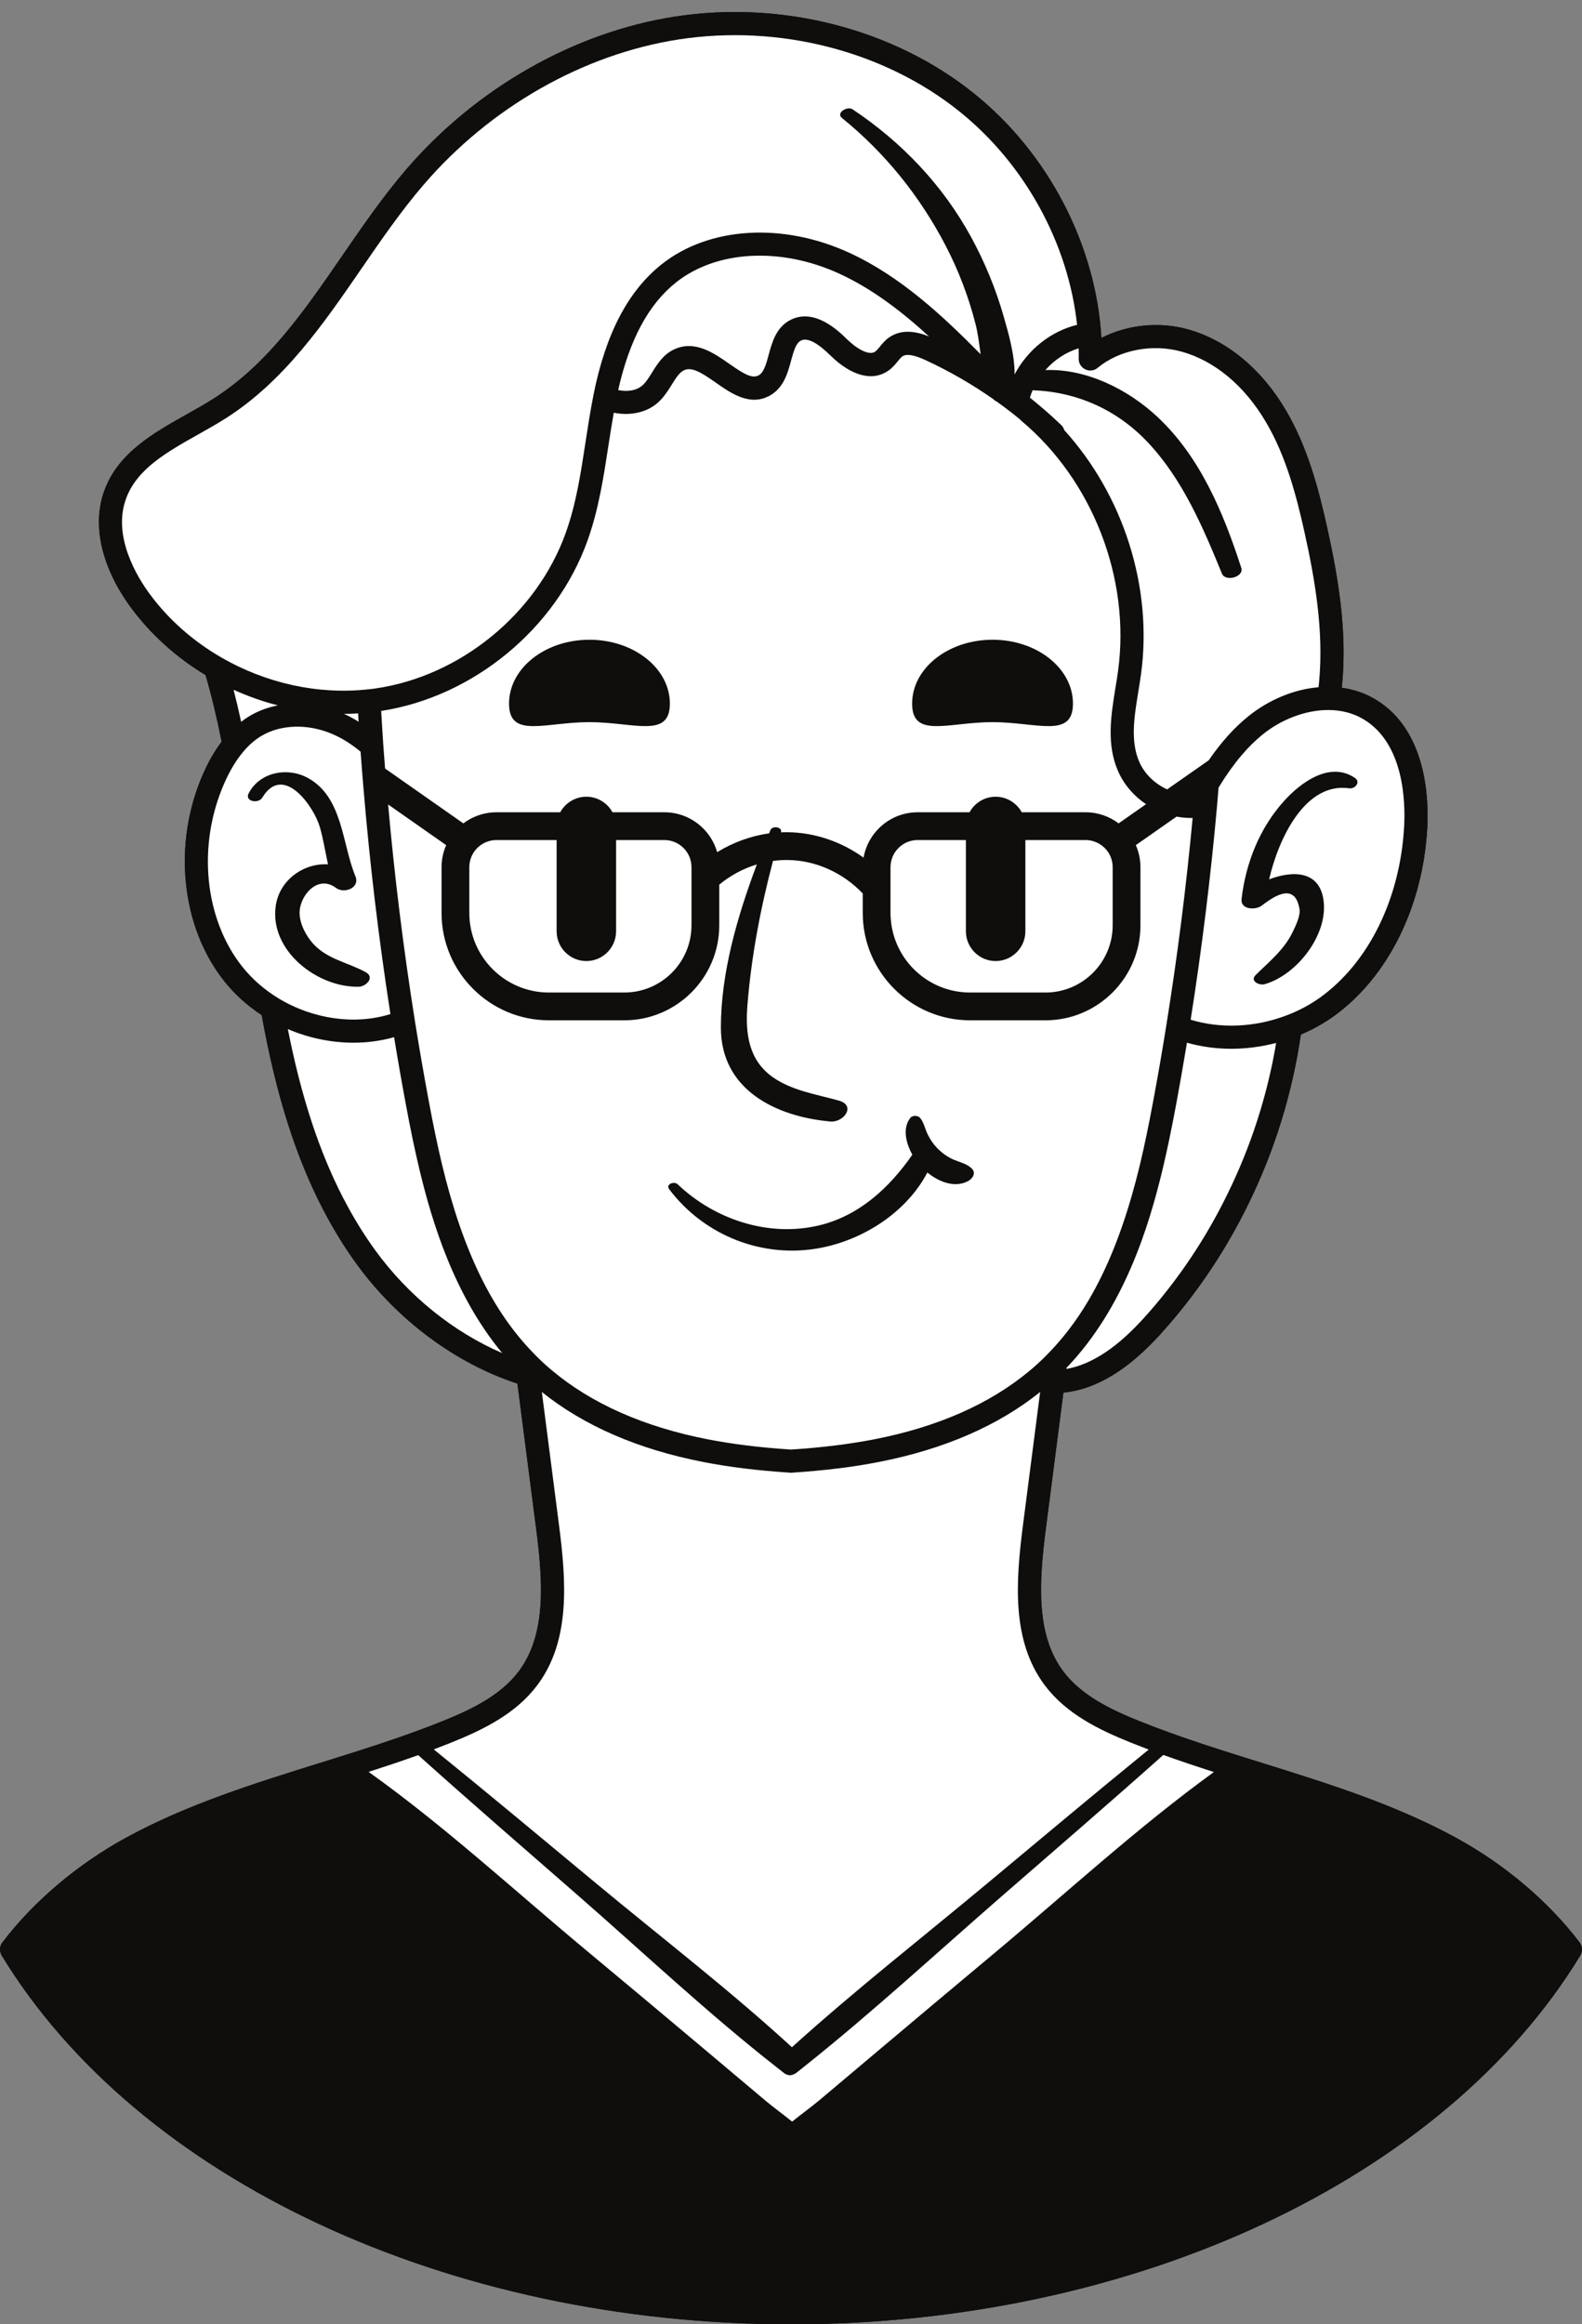
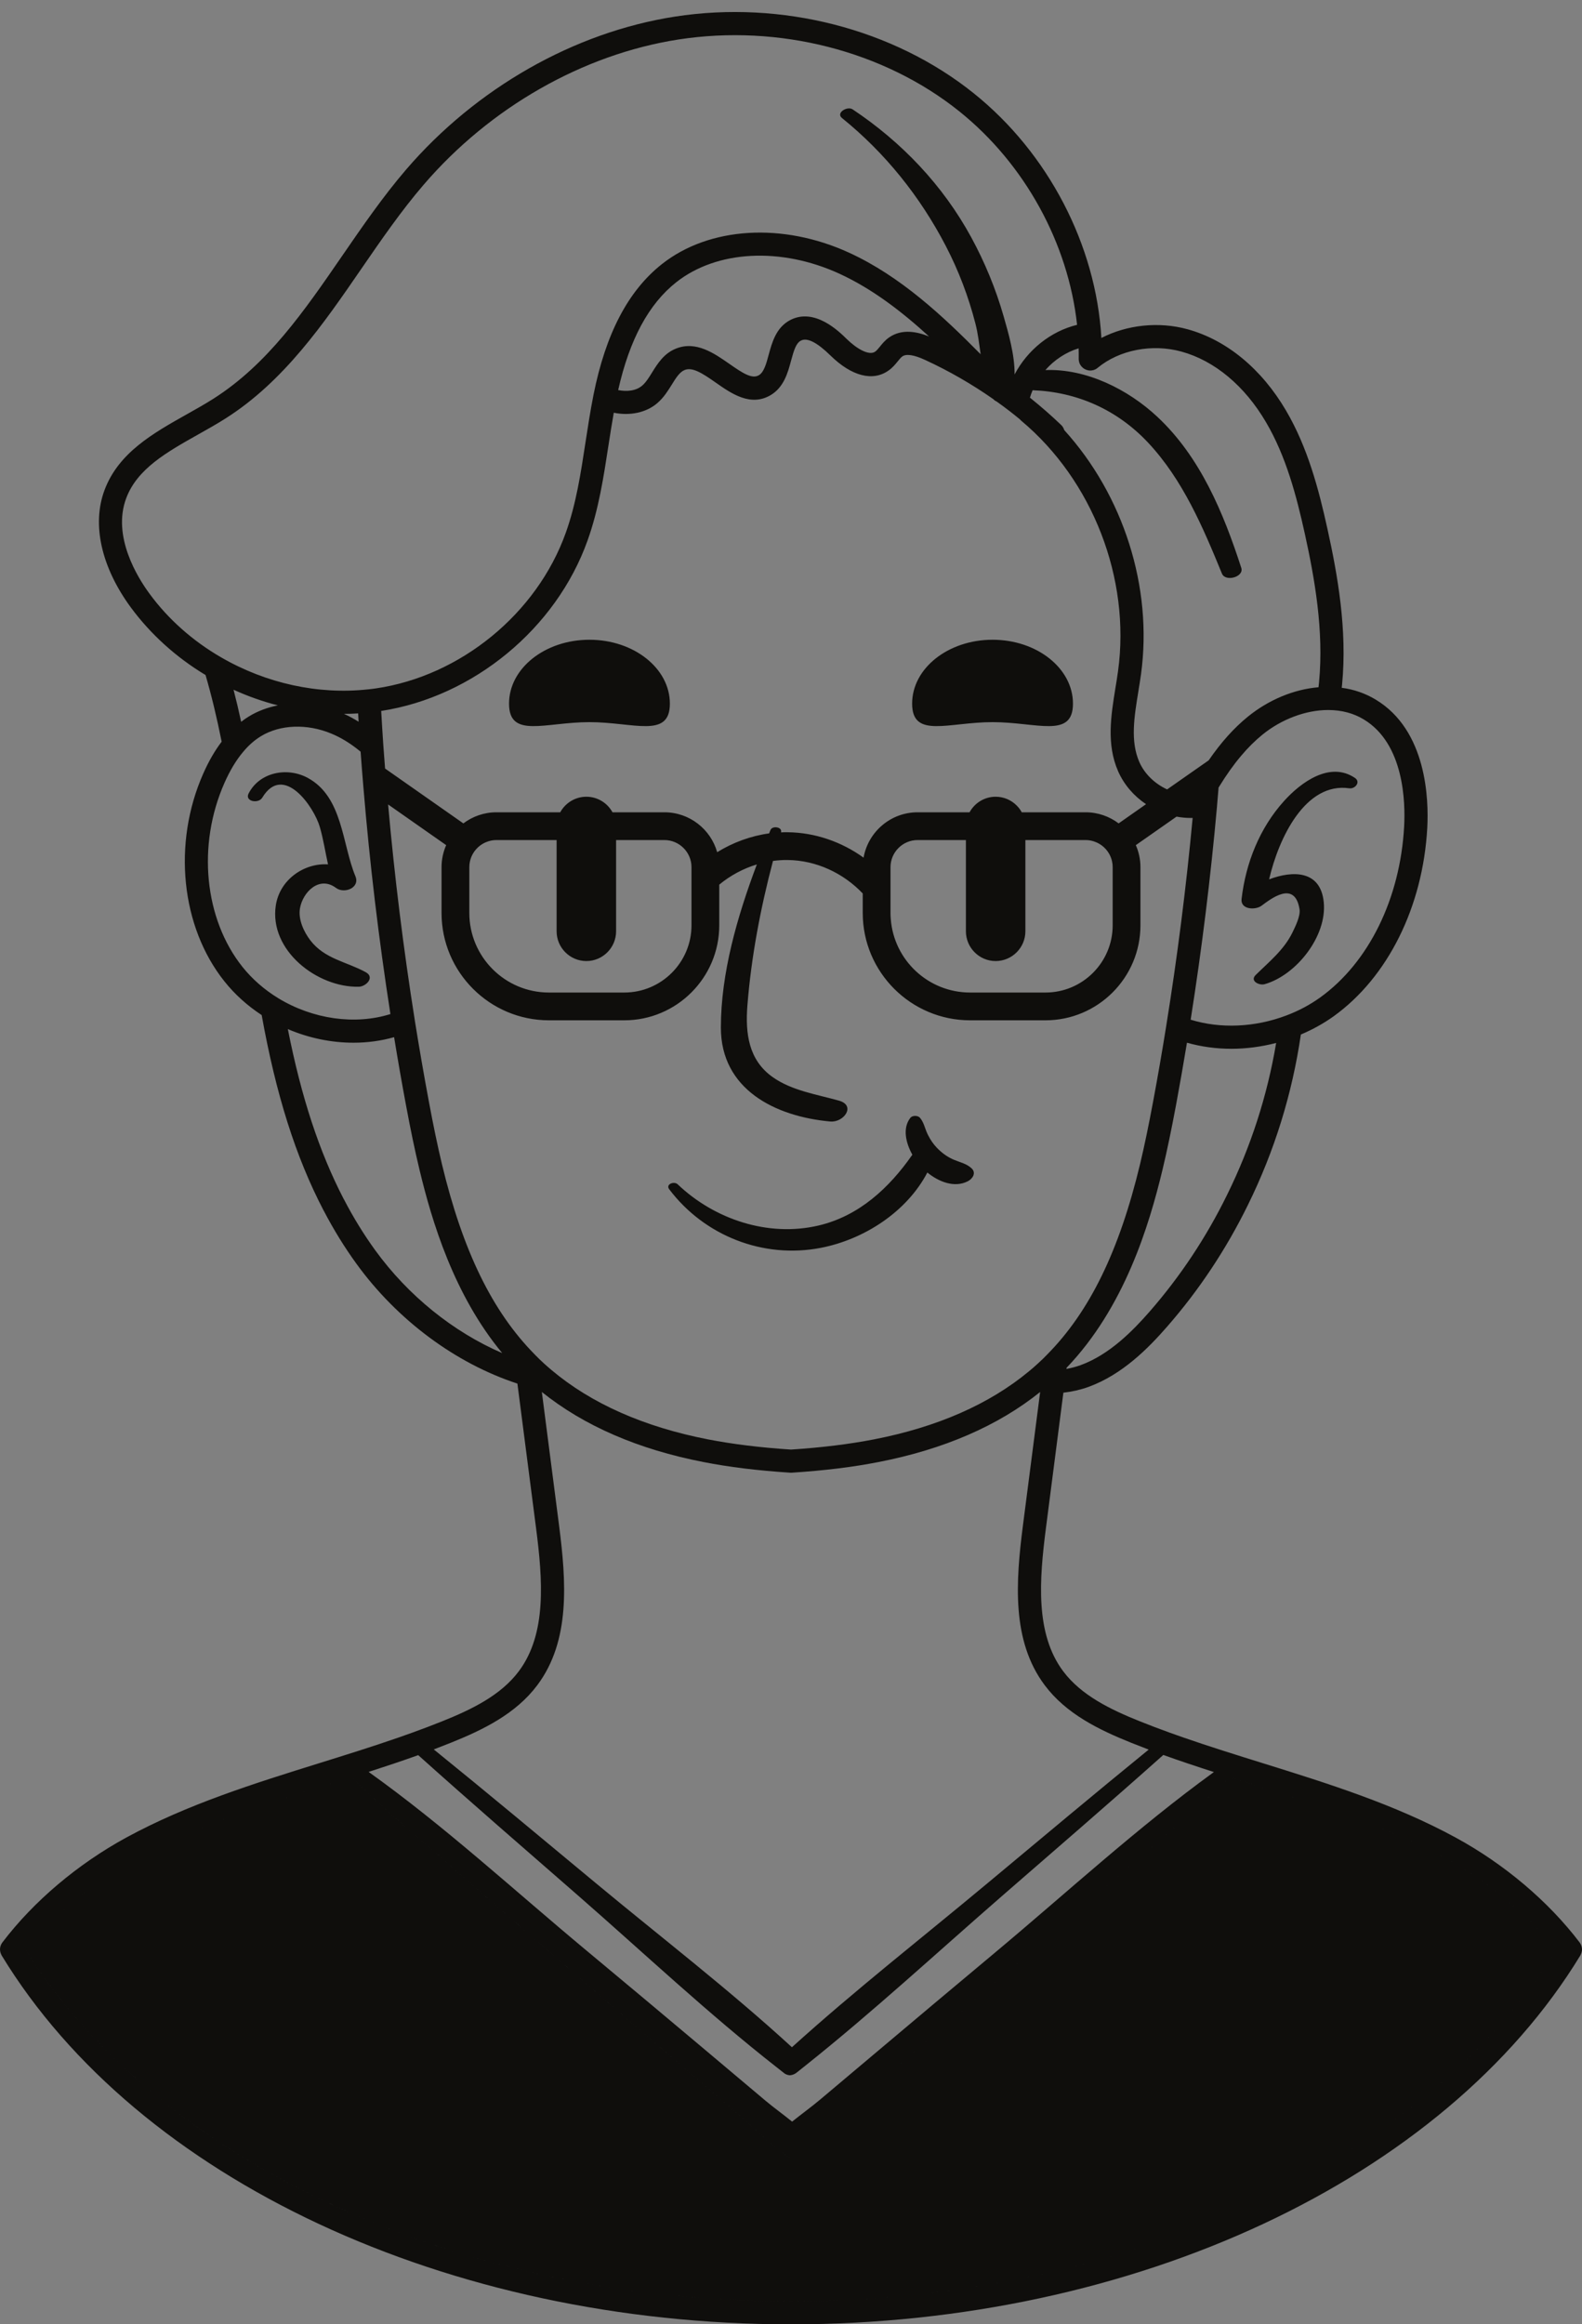
<svg xmlns="http://www.w3.org/2000/svg" height="502.1" preserveAspectRatio="xMidYMid meet" version="1.1" viewBox="-0.0 -2.6 341.8 502.1" width="341.8" zoomAndPan="magnify">
  <rect x="-0.0" y="-2.6" width="341.8" height="502.1" fill="#808080" stroke="none" />
  <g id="surface1">
    <g id="change1_1">
-       <path d="m341.74 418.03c0-0.03 0-0.07-0.01-0.11-0.03-0.09-0.06-0.18-0.1-0.27-0.02-0.07-0.04-0.13-0.07-0.19-0.02-0.05-0.05-0.09-0.08-0.14-0.06-0.1-0.11-0.21-0.18-0.3-0.01 0-0.01-0.01-0.01-0.01-6.75-8.88-16.26-16.92-26.76-22.64-13.2-7.2-27.7-11.72-41.72-16.09-5.68-1.77-11.49-3.58-17.22-5.57-0.97-0.34-1.94-0.68-2.9-1.03-2.16-0.78-4.31-1.59-6.42-2.44-6.29-2.52-12.65-5.58-16.57-10.82-6.06-8.1-5.16-19.72-3.72-30.92 1.26-9.75 2.51-19.49 3.77-29.25 1.84-0.2 3.69-0.62 5.44-1.25 7.31-2.67 12.92-8.36 16.99-13.03 6.9-7.9 12.76-16.73 17.43-26.25 5.75-11.66 9.58-24.05 11.45-36.84 2.53-1.07 4.92-2.39 7.1-3.95 11.7-8.43 19.26-23.63 20.21-40.68 0.33-6.12-0.07-21.08-11.16-27.73-2.21-1.33-4.67-2.19-7.32-2.54 0.03-0.24 0.05-0.49 0.08-0.75 1.13-11.84-0.97-23.64-3.18-33.63-1.88-8.55-4.27-17.561-8.93-25.498-5.27-9-12.82-15.243-21.27-17.571-6.24-1.722-13.12-0.961-18.63 1.879-1.15-20.012-11.44-39.922-27.58-52.859-17.38-13.942-41.51-20.129-64.55-16.563-21.79 3.383-42.97 15.442-58.119 33.082-4.981 5.809-9.41 12.25-13.699 18.481-8.321 12.109-16.192 23.539-27.91 30.988-1.821 1.16-3.731 2.231-5.762 3.371-7.238 4.07-14.731 8.281-17.75 16.35-2.781 7.4-0.719 16.63 5.648 25.32 4.242 5.77 9.801 10.82 16.172 14.64 1.289 4.42 2.43 9.16 3.481 14.4-1.481 1.94-2.789 4.21-3.981 6.9-6.672 15.07-4.82 33.11 4.59 44.89 2.23 2.8 4.941 5.24 8.039 7.27 3.102 17.24 7.352 30.64 13.332 42.13 0.039 0.07 0.07 0.13 0.109 0.19 2.102 4.03 4.469 7.87 7.04 11.41 8.812 12.15 21.398 21.5 34.77 25.88l4.03 31.21c1.44 11.2 2.34 22.82-3.72 30.92-3.92 5.24-10.28 8.3-16.569 10.82-2.09 0.84-4.211 1.64-6.34 2.41-1.023 0.37-2.043 0.73-3.07 1.09-5.703 1.98-11.48 3.78-17.133 5.54-14.019 4.37-28.519 8.89-41.718 16.08-10.5 5.73-20.008 13.77-26.758 22.65-0 0-0 0.01-0.012 0.01-0.059 0.09-0.121 0.19-0.172 0.28-0.027 0.06-0.066 0.11-0.09 0.16-0.027 0.05-0.039 0.11-0.059 0.16-0.039 0.1-0.078 0.2-0.109 0.31 0 0.01 0 0.03-0.012 0.05-0.027 0.13-0.047 0.27-0.059 0.42 0 0.06 0.012 0.12 0.012 0.19 0 0.09 0 0.18 0.02 0.28 0.008 0.1 0.039 0.2 0.07 0.3 0.008 0.05 0.02 0.11 0.039 0.16 0.031 0.1 0.078 0.19 0.121 0.28 0.027 0.06 0.047 0.11 0.078 0.17 0.012 0.01 0.02 0.03 0.02 0.04 29.473 48.41 96.411 79.69 170.54 79.69 74.13 0 141.07-31.28 170.54-79.69 0-0.01 0.01-0.03 0.02-0.04 0.03-0.05 0.04-0.1 0.07-0.16 0.05-0.09 0.1-0.19 0.13-0.29 0.02-0.04 0.02-0.08 0.03-0.13 0.04-0.11 0.07-0.22 0.09-0.34 0.01-0.07 0-0.14 0.01-0.22 0-0.08 0.01-0.16 0.01-0.25-0.01-0.12-0.03-0.24-0.06-0.36" fill="#0f0e0c" />
-     </g>
+       </g>
    <g id="change1_2">
      <path d="m67.039 200.52c-1.41-1.84-2.641-4.52-2.23-6.9 0.609-3.52 4.179-7.1 7.773-4.42 1.789 1.35 5.25 0 4.207-2.51-2.91-7.01-2.707-17.16-10.32-21.26-4.418-2.38-10.379-1.24-12.75 3.37-0.899 1.74 2.121 2.29 2.949 0.91 4.543-7.53 11.172 1.93 12.441 6.37 0.762 2.65 1.172 5.37 1.762 8.04-5.152-0.32-10.422 3.27-11.281 8.87-1.469 9.72 8.941 17.76 17.922 17.57 1.558-0.03 3.547-2.02 1.519-3.14-4.199-2.3-8.883-2.84-11.992-6.9zm42.941-51.12c0 7.62 7.77 4 17.37 4s17.38 3.62 17.38-4-7.78-13.8-17.38-13.8-17.37 6.18-17.37 13.8zm96.18 98.56c-1.3-0.54-2.38-1.29-3.39-2.26-0.12-0.11-0.24-0.23-0.35-0.35-0.77-0.81-1.39-1.71-1.89-2.71l-0.15-0.3c-0.55-1.16-0.77-2.48-1.61-3.47-0.46-0.54-1.64-0.56-2.09 0.02-1.73 2.22-0.97 5.44 0.44 7.95-4.98 7.16-11.52 13.25-20.27 15.3-10.86 2.55-22.47-1.31-30.43-8.9-0.78-0.74-2.66-0.02-1.83 1.07 7.61 10.06 20.31 15.07 32.77 12.65 9.32-1.81 18.55-7.76 23-16.27 2.46 2.01 5.85 3.37 8.74 1.89 1.02-0.52 1.88-1.79 0.82-2.79-1.07-1.01-2.44-1.28-3.76-1.83zm-9.09-98.56c0 7.62 7.78 4 17.38 4s17.37 3.62 17.37-4-7.77-13.8-17.37-13.8-17.38 6.18-17.38 13.8zm80.36 21.03c-5.29 5.86-8.27 13.38-9.18 21.15-0.28 2.33 2.97 2.47 4.31 1.48 1.86-1.36 7.17-5.66 8.21 0.74 0.24 1.46-0.91 3.76-1.52 5.02-1.83 3.77-5.03 6.32-7.95 9.2-1.34 1.32 0.8 2.31 1.93 1.99 6.84-1.95 13.48-10.35 12.78-17.66-0.66-6.99-6.7-6.93-11.81-4.99 2.05-8.89 7.81-21.04 17.32-19.67 1.27 0.18 2.52-1.37 1.22-2.24-5.4-3.65-11.65 0.92-15.31 4.98zm-6.1 212.63c-1.86-0.58-3.74-1.17-5.62-1.77-7.08 6.97-14.87 13.3-22.33 19.84-8.23 7.2-16.53 14.31-24.8 21.45-8.54 7.37-17.1 14.71-25.68 22.04-4.03 3.45-8.07 6.9-12.11 10.35-1.78 1.52-3.54 3.21-5.38 4.82-1.53 1.35-3.12 2.63-4.81 3.69-1.48-0.9-2.89-2.01-4.26-3.19-2.18-1.88-4.24-3.95-6.27-5.69-4.04-3.46-8.08-6.92-12.13-10.38-8.34-7.14-16.66-14.3-24.96-21.49-8.55-7.4-17.12-14.77-25.609-22.25-7.152-6.29-14.633-12.4-21.371-19.16-1.852 0.59-3.699 1.17-5.531 1.74-13.778 4.29-28.039 8.73-40.801 15.69-9.367 5.1-17.859 12.14-24.109 19.92 29.031 46.12 93.671 75.84 165.34 75.84 71.67 0 136.31-29.72 165.34-75.84-6.25-7.78-14.74-14.82-24.11-19.91-12.76-6.97-27.02-11.41-40.8-15.7zm-217.56-230.89c1.878-1.15 4.011-1.95 6.261-2.39-3.261-0.84-6.472-1.97-9.57-3.38 0.578 2.22 1.121 4.52 1.641 6.93 0.539-0.43 1.097-0.81 1.668-1.16zm23.71 1.14c-0.031-0.59-0.07-1.2-0.101-1.8-1.02 0.07-2.039 0.1-3.07 0.1 1.082 0.48 2.132 1.05 3.171 1.7zm6.872 63.15c-2.52-16.19-4.481-32.63-5.84-49.02-0.223-2.56-0.41-5.11-0.602-7.66-0.14-0.12-0.281-0.24-0.422-0.34-1.886-1.52-3.859-2.72-5.886-3.56-5.243-2.19-11.071-1.98-15.231 0.56-1.391 0.85-2.691 1.99-3.851 3.4-0.008 0.01-0.008 0.01-0.02 0.02-1.488 1.77-2.832 4.01-4.012 6.68-5.937 13.42-4.359 29.39 3.91 39.75 2.102 2.62 4.692 4.89 7.711 6.74 7.512 4.57 16.621 5.83 24.243 3.43zm24.158 73.24c-10.451-12.59-15.19-28.42-17.889-39.67-0.973-4.07-1.902-8.49-2.91-13.92-0.902-4.84-1.762-9.75-2.563-14.66-2.808 0.8-5.769 1.2-8.769 1.2-4.758 0-9.629-0.99-14.188-2.94 2.918 14.76 6.789 26.49 12.02 36.61 0.039 0.06 0.078 0.13 0.109 0.19 2.012 3.88 4.282 7.57 6.739 10.96 7.132 9.83 16.89 17.68 27.451 22.23zm40.89-92.41v-12.56c0-3.23-2.63-5.86-5.86-5.86h-10.43v19.71c0 3.54-2.89 6.43-6.42 6.43-3.54 0-6.43-2.89-6.43-6.43v-19.71h-13c-0.75 0-1.47 0.14-2.13 0.41-1.81 0.7-3.19 2.29-3.6 4.23-0.09 0.39-0.13 0.8-0.13 1.22v9.89c0 9.48 7.71 17.19 17.2 17.19h16.28c8.01 0 14.52-6.51 14.52-14.52zm42.7-127c2.79-1.937 6.05-1.23 8.62-0.211-5.83-5.328-12.2-10.258-19.33-13.539-12.65-5.809-26.49-5.098-35.27 1.82-5.97 4.719-10.09 12.36-12.56 23.301 1.8 0.371 3.85 0.211 5.21-0.98 0.78-0.668 1.43-1.711 2.11-2.809 1.21-1.949 2.58-4.152 5.2-5.18 4.31-1.722 8.27 1.059 11.46 3.278 3.02 2.121 4.97 3.351 6.43 2.48 1.1-0.668 1.59-2.488 2.11-4.418 0.72-2.64 1.6-5.929 4.7-7.519 5.23-2.672 10.45 2.437 12.16 4.117 2.09 2.051 4.81 3.691 6.16 2.723 0.3-0.211 0.64-0.622 0.99-1.051 0.53-0.66 1.13-1.403 2.01-2.012zm27.11 8c2.77-5.269 7.77-9.328 13.5-10.719-1.9-17.558-11.25-34.73-25.45-46.121-16.31-13.07-38.99-18.871-60.67-15.519-20.62 3.199-40.7 14.648-55.078 31.398-4.821 5.602-9.172 11.934-13.383 18.051-8.238 11.992-16.77 24.383-29.348 32.383-1.929 1.226-3.992 2.386-5.992 3.508-6.75 3.8-13.141 7.39-15.519 13.75-3.09 8.23 2.468 17.15 5.011 20.6 4.008 5.49 9.379 10.26 15.508 13.79 9.723 5.63 20.973 8.08 31.672 6.91 0.051 0 0.098-0.01 0.141-0.01 0.546-0.05 1.078-0.13 1.597-0.2 18.321-2.67 34.811-16.18 41.041-33.62 2.24-6.26 3.23-12.779 4.28-19.67 0.5-3.269 1.02-6.648 1.68-9.968 0-0.024 0.02-0.153 0.03-0.172 2.65-13.239 7.49-22.469 14.79-28.239 10.24-8.082 26.12-9.031 40.46-2.441 11.13 5.109 20.28 13.719 28.39 21.922-0.32-2.293-0.59-4.563-1.12-6.602-1.49-5.808-3.63-11.449-6.4-16.781-5.54-10.66-13.09-20.098-22.44-27.648-1.37-1.11 1.15-2.629 2.29-1.879 10.63 7.078 19.52 16.41 25.65 27.668 2.93 5.39 5.29 11.109 6.98 17.011 1.07 3.739 2.41 8.348 2.38 12.598zm21.19 119v-12.56c0-0.42-0.04-0.83-0.13-1.22-0.41-1.94-1.79-3.53-3.6-4.23-0.66-0.27-1.38-0.41-2.13-0.41h-13v19.71c0 3.54-2.89 6.43-6.43 6.43-3.53 0-6.42-2.89-6.42-6.43v-19.71h-10.43c-3.23 0-5.86 2.63-5.86 5.86v9.89c0 0.45 0.02 0.9 0.06 1.34 0.68 8.86 8.1 15.85 17.14 15.85h16.28c8.01 0 14.52-6.51 14.52-14.52zm1.29-22.02c1.97-1.38 3.95-2.76 5.92-4.15-2.63-1.76-4.75-4.2-6.03-7.1-2.56-5.84-1.55-12.03-0.58-18.02 0.2-1.22 0.4-2.43 0.56-3.63 2.74-19.96-5.48-41.2-20.94-54.108-0.11-0.102-0.21-0.203-0.31-0.313-0.7-0.578-1.42-1.148-2.14-1.711-0.94-0.726-1.89-1.429-2.86-2.117-0.28-0.109-0.5-0.281-0.69-0.492-4.65-3.25-9.57-6.09-14.71-8.457-2.42-1.121-4.09-1.383-4.95-0.781-0.3 0.211-0.64 0.621-0.99 1.058-0.53 0.653-1.12 1.379-1.98 1.981-3.4 2.429-7.98 1.25-12.55-3.219-2.89-2.84-5.04-3.93-6.38-3.242-1.05 0.531-1.51 2-2.15 4.359-0.68 2.543-1.54 5.711-4.38 7.41-4.34 2.59-8.51-0.316-11.86-2.668-2.98-2.09-5.06-3.41-6.75-2.742-1.08 0.434-1.88 1.703-2.79 3.184-0.81 1.297-1.73 2.777-3.09 3.949-2.38 2.07-5.91 2.809-9.43 2.098-0.41 2.339-0.79 4.703-1.14 7.011-1.05 6.83-2.12 13.89-4.53 20.6-6.77 18.99-24.65 33.74-44.581 36.81 0.141 2.59 0.309 5.08 0.45 7.26 0.011 0.04 0.011 0.09 0.011 0.14 0.012 0.05 0.012 0.11 0.012 0.17v0.01c0.117 1.62 0.238 3.24 0.367 4.86 5.641 3.95 11.27 7.9 16.911 11.85 1.99-1.5 4.47-2.4 7.15-2.4h13.78c1.1-2 3.22-3.36 5.65-3.36 2.42 0 4.55 1.36 5.64 3.36h11.21c5.42 0 10 3.65 11.41 8.62 3.41-2.1 7.23-3.51 11.22-4.06 0.1-0.25 0.2-0.5 0.3-0.74 0.4-0.98 2.62-0.66 2.27 0.52 0.47-0.03 0.94-0.04 1.41-0.03 5.95 0.06 11.68 2.07 16.43 5.49 0.98-5.56 5.84-9.8 11.68-9.8h11.22c1.09-2 3.21-3.36 5.63-3.36 1.77 0 3.38 0.72 4.54 1.89 0.44 0.43 0.81 0.93 1.1 1.47h13.79c2.68 0 5.16 0.9 7.15 2.4zm6.49 200.08c-1.26-0.48-2.52-0.97-3.77-1.47-6.97-2.8-14.06-6.24-18.71-12.46-7.18-9.6-6.25-22.34-4.68-34.56 1.24-9.59 2.47-19.17 3.71-28.76-9.08 7.3-20.82 12.39-34.9 15.13-5.59 1.1-11.7 1.84-18.69 2.3-0.03 0.01-0.05 0.01-0.08 0.01h-0.16-0.16c-0.03 0-0.05 0-0.08-0.01-6.99-0.46-13.1-1.2-18.69-2.3-14.06-2.73-25.8-7.82-34.9-15.13l3.71 28.76c1.57 12.22 2.5 24.96-4.68 34.56-4.65 6.22-11.74 9.66-18.709 12.46-1.223 0.49-2.442 0.96-3.672 1.43 11.751 9.51 23.351 19.21 34.991 28.87 14.11 11.72 28.85 23.05 42.39 35.47 13.62-12.32 28.21-23.72 42.31-35.48 11.56-9.63 23.1-19.32 34.77-28.82zm14.09 4.85c-3.65-1.17-7.31-2.39-10.93-3.69-11.52 10.27-23.2 20.34-34.84 30.46-14.06 12.23-27.88 25.01-42.46 36.63-0.57 0.47-1.15 0.92-1.73 1.38-0.49 0.45-1.07 0.68-1.65 0.73-0.53-0.04-1.04-0.24-1.44-0.62-0.46-0.36-0.92-0.71-1.37-1.08-14.82-11.6-28.7-24.68-42.86-37.05-11.58-10.1-23.19-20.15-34.631-30.41-3.558 1.27-7.148 2.47-10.718 3.62 16.371 11.68 31.479 25.61 46.879 38.43 8.69 7.23 17.35 14.48 26 21.76 4.32 3.64 8.64 7.28 12.97 10.92 1.76 1.47 3.76 2.9 5.65 4.44 2.07-1.67 4.24-3.23 6.11-4.81 4.08-3.43 8.15-6.87 12.23-10.3 8.41-7.09 16.83-14.17 25.28-21.22 15.64-13.06 30.96-27.19 47.51-39.19zm-4.59-206.11c-0.13 0.01-0.25 0.01-0.37 0.01-1.05 0-2.09-0.1-3.1-0.29h-0.01c-2.94 2.05-5.87 4.11-8.8 6.16 0.64 1.45 1 3.07 1 4.76v12.56c0 11.32-9.21 20.52-20.52 20.52h-16.28c-12.79 0-23.2-10.4-23.2-23.19v-4.21c-4.19-4.41-10.06-7.17-16.25-7.23-1.05-0.01-2.1 0.06-3.13 0.2h-0.01c-2.7 10.21-4.7 20.74-5.53 31.23-0.47 6.02 0.24 11.79 5.49 15.49 4.14 2.92 9.49 3.71 14.28 5.06 3.75 1.05 1.07 4.77-1.86 4.51-11.88-1.07-23.64-6.92-23.64-20.28 0-11.78 3.53-23.97 7.77-35.25-2.96 0.89-5.73 2.39-8.12 4.36v8.79c0 11.32-9.21 20.52-20.52 20.52h-16.28c-12.79 0-23.202-10.4-23.202-23.19v-9.89c0-1.69 0.364-3.31 1-4.76-4.179-2.93-8.359-5.86-12.546-8.79 1.386 15.59 3.316 31.19 5.757 46.55 0.012 0.05 0.02 0.1 0.02 0.15 0.93 5.78 1.93 11.61 3 17.31 0.992 5.35 1.902 9.7 2.851 13.68 4.508 18.77 10.88 31.83 20.03 41.1 0.06 0.06 0.12 0.12 0.17 0.18 0.54 0.55 1.13 1.13 1.82 1.76 0.55 0.5 1.1 0.98 1.67 1.46 8.6 7.24 19.96 12.27 33.76 14.96 5.36 1.04 11.24 1.77 17.97 2.21 6.73-0.44 12.61-1.17 17.97-2.21 13.6-2.65 24.83-7.57 33.37-14.64 0.66-0.53 1.33-1.11 2.06-1.79 0.76-0.69 1.4-1.31 1.96-1.9 9.18-9.3 15.55-22.36 20.06-41.13 0.95-3.97 1.85-8.32 2.85-13.68s1.95-10.82 2.81-16.22c0-0.03 0.01-0.05 0.01-0.08 2.38-14.75 4.29-29.8 5.69-44.8zm7.44 81.42c5.14-10.42 8.69-21.44 10.6-32.81-3.2 0.83-6.46 1.26-9.68 1.26-3.28 0-6.52-0.44-9.59-1.31-0.74 4.49-1.54 9.01-2.36 13.46-1.02 5.44-1.94 9.87-2.91 13.92-2.93 12.21-8.26 29.82-20.74 42.84l-0.03 0.25c1.04-0.19 2.07-0.46 3.07-0.82 6.24-2.28 11.26-7.4 14.94-11.61 6.61-7.58 12.23-16.05 16.7-25.18zm19.87-110.77c1.06-11.13-0.96-22.45-3.08-32.06-1.8-8.15-4.05-16.711-8.37-24.051-4.6-7.867-11.1-13.301-18.28-15.277-6.32-1.743-13.41-0.372-18.08 3.488-0.01 0.012-0.01 0.012-0.02 0.019-0.01 0.012-0.01 0.012-0.02 0.02-0.11 0.09-0.23 0.172-0.35 0.242s-0.25 0.129-0.39 0.168l-0.02 0.012c-0.13 0.051-0.26 0.078-0.4 0.097-0.14 0.032-0.28 0.043-0.42 0.043h-0.06c-0.16 0-0.32-0.019-0.47-0.062-0.53-0.109-1.02-0.399-1.39-0.84-0.01-0.008-0.01-0.008-0.02-0.019-0.08-0.098-0.15-0.2-0.21-0.309-0.02-0.02-0.03-0.051-0.05-0.082-0.06-0.098-0.1-0.199-0.14-0.309-0.02-0.05-0.04-0.09-0.05-0.14-0.03-0.102-0.06-0.211-0.07-0.321-0.03-0.129-0.04-0.269-0.04-0.41v-0.039c0.01-0.75 0-1.512-0.02-2.262-2.75 0.84-5.25 2.5-7.18 4.692 8.84-0.328 17.82 4.148 24.18 10.09 9.29 8.679 14.3 20.77 18.14 32.63 0.65 1.99-3.42 3.09-4.17 1.26-4.11-10.02-8.45-20.28-15.95-28.289-6.73-7.179-15.44-10.98-24.96-11.332-0.22 0.52-0.42 1.063-0.58 1.602 2.35 1.89 4.62 3.859 6.76 5.918 0.32 0.301 0.53 0.679 0.65 1.082 12.76 14.059 19.17 33.929 16.59 52.749-0.17 1.24-0.38 2.49-0.58 3.75-0.9 5.52-1.75 10.73 0.22 15.22 1.14 2.59 3.36 4.69 6 5.91 2.99-2.09 5.99-4.19 8.98-6.28 2.7-3.92 5.44-6.97 8.46-9.43 4.47-3.63 9.92-5.92 15.27-6.36 0.04-0.35 0.08-0.73 0.12-1.12zm18.38 31.23c0.29-5.21 0.02-17.92-8.74-23.17-2.18-1.32-4.73-2-7.56-2.02h-0.02-0.12c-4.78 0-10.07 1.98-14.17 5.32-1.58 1.29-3.1 2.78-4.58 4.54-1.63 1.92-3.21 4.14-4.81 6.75-0.03 0.04-0.06 0.09-0.09 0.14-0.1 1.3-0.21 2.61-0.33 3.91v0.07c-1.38 15.44-3.3 30.96-5.7 46.17 6.45 1.98 13.87 1.66 20.66-0.91 2.66-1 5.12-2.31 7.33-3.9 10.49-7.55 17.27-21.35 18.13-36.9zm32.87 242.7c-6.25-7.78-14.74-14.82-24.11-19.91-12.76-6.97-27.02-11.41-40.8-15.7-1.86-0.58-3.74-1.17-5.62-1.77-7.08 6.97-14.87 13.3-22.33 19.84-8.23 7.2-16.53 14.31-24.8 21.45-8.54 7.37-17.1 14.71-25.68 22.04-4.03 3.45-8.07 6.9-12.11 10.35-1.78 1.52-3.54 3.21-5.38 4.82-1.53 1.35-3.12 2.63-4.81 3.69-1.48-0.9-2.89-2.01-4.26-3.19-2.18-1.88-4.24-3.95-6.27-5.69-4.04-3.46-8.08-6.92-12.13-10.38-8.34-7.14-16.66-14.3-24.96-21.49-8.55-7.4-17.12-14.77-25.609-22.25-7.152-6.29-14.633-12.4-21.371-19.16-1.852 0.59-3.699 1.17-5.531 1.74-13.778 4.29-28.039 8.73-40.801 15.69-9.367 5.1-17.859 12.14-24.109 19.92 29.031 46.12 93.671 75.84 165.34 75.84 71.67 0 136.31-29.72 165.34-75.84zm5.5-0.64c0.03 0.12 0.05 0.24 0.06 0.36 0 0.09-0.01 0.17-0.01 0.25-0.01 0.08 0 0.15-0.01 0.22-0.02 0.12-0.05 0.23-0.09 0.34-0.01 0.05-0.01 0.09-0.03 0.13-0.03 0.1-0.08 0.2-0.13 0.29-0.03 0.06-0.04 0.11-0.07 0.16-0.01 0.01-0.02 0.03-0.02 0.04-29.47 48.41-96.41 79.69-170.54 79.69s-141.07-31.28-170.54-79.69c-0.001-0.01-0.008-0.03-0.02-0.04-0.031-0.06-0.051-0.11-0.078-0.17-0.043-0.09-0.09-0.18-0.121-0.28-0.02-0.05-0.031-0.11-0.039-0.16-0.031-0.1-0.062-0.2-0.07-0.3-0.02-0.1-0.02-0.19-0.02-0.28 0-0.07-0.012-0.13-0.012-0.19 0.012-0.15 0.031-0.29 0.059-0.42 0.012-0.02 0.012-0.04 0.012-0.05 0.031-0.11 0.07-0.21 0.109-0.31 0.02-0.05 0.031-0.11 0.059-0.16 0.023-0.05 0.062-0.1 0.09-0.16 0.051-0.09 0.113-0.19 0.172-0.28 0.012 0 0.012-0.01 0.012-0.01 6.75-8.88 16.258-16.92 26.758-22.65 13.199-7.19 27.699-11.71 41.718-16.08 5.653-1.76 11.43-3.56 17.133-5.54 1.027-0.36 2.047-0.72 3.07-1.09 2.129-0.77 4.25-1.57 6.34-2.41 6.289-2.52 12.649-5.58 16.569-10.82 6.06-8.1 5.16-19.72 3.72-30.92l-4.03-31.21c-13.372-4.38-25.958-13.73-34.77-25.88-2.571-3.54-4.938-7.38-7.04-11.41-0.039-0.06-0.07-0.12-0.109-0.19-5.98-11.49-10.23-24.89-13.332-42.13-3.098-2.03-5.809-4.47-8.039-7.27-9.41-11.78-11.262-29.82-4.59-44.89 1.192-2.69 2.5-4.96 3.981-6.9-1.051-5.24-2.192-9.98-3.481-14.4-6.371-3.82-11.93-8.87-16.172-14.64-6.367-8.69-8.429-17.92-5.648-25.32 3.019-8.069 10.512-12.28 17.75-16.35 2.031-1.14 3.941-2.211 5.762-3.371 11.718-7.449 19.589-18.879 27.91-30.988 4.289-6.231 8.718-12.672 13.699-18.481 15.149-17.64 36.329-29.699 58.119-33.082 23.04-3.566 47.17 2.621 64.55 16.563 16.14 12.937 26.43 32.847 27.58 52.859 5.51-2.84 12.39-3.601 18.63-1.879 8.45 2.328 16 8.571 21.27 17.571 4.66 7.937 7.05 16.948 8.93 25.498 2.21 9.99 4.31 21.79 3.18 33.63-0.03 0.26-0.05 0.51-0.08 0.75 2.65 0.35 5.11 1.21 7.32 2.54 11.09 6.65 11.49 21.61 11.16 27.73-0.95 17.05-8.51 32.25-20.21 40.68-2.18 1.56-4.57 2.88-7.1 3.95-1.87 12.79-5.7 25.18-11.45 36.84-4.67 9.52-10.53 18.35-17.43 26.25-4.07 4.67-9.68 10.36-16.99 13.03-1.75 0.63-3.6 1.05-5.44 1.25-1.26 9.76-2.51 19.5-3.77 29.25-1.44 11.2-2.34 22.82 3.72 30.92 3.92 5.24 10.28 8.3 16.57 10.82 2.11 0.85 4.26 1.66 6.42 2.44 0.96 0.35 1.93 0.69 2.9 1.03 5.73 1.99 11.54 3.8 17.22 5.57 14.02 4.37 28.52 8.89 41.72 16.09 10.5 5.72 20.01 13.76 26.76 22.64 0 0 0 0.01 0.01 0.01 0.07 0.09 0.12 0.2 0.18 0.3 0.03 0.05 0.06 0.09 0.08 0.14 0.03 0.06 0.05 0.12 0.07 0.19 0.04 0.09 0.07 0.18 0.1 0.27 0.01 0.04 0.01 0.08 0.01 0.11" fill="#0f0e0c" />
    </g>
    <g id="change2_1">
-       <path d="m50.461 146.4c0.578 2.22 1.121 4.52 1.641 6.93 0.539-0.43 1.097-0.81 1.668-1.16 1.878-1.15 4.011-1.95 6.261-2.39-3.261-0.84-6.472-1.97-9.57-3.38zm23.848 5.21c1.082 0.48 2.132 1.05 3.171 1.7-0.031-0.59-0.07-1.2-0.101-1.8-1.02 0.07-2.039 0.1-3.07 0.1zm3.203 58.95c1.558-0.03 3.547-2.02 1.519-3.14-4.199-2.3-8.883-2.84-11.992-6.9-1.41-1.84-2.641-4.52-2.23-6.9 0.609-3.52 4.179-7.1 7.773-4.42 1.789 1.35 5.25 0 4.207-2.51-2.91-7.01-2.707-17.16-10.32-21.26-4.418-2.38-10.379-1.24-12.75 3.37-0.899 1.74 2.121 2.29 2.949 0.91 4.543-7.53 11.172 1.93 12.441 6.37 0.762 2.65 1.172 5.37 1.762 8.04-5.152-0.32-10.422 3.27-11.281 8.87-1.469 9.72 8.941 17.76 17.922 17.57zm1-43.12c1.359 16.39 3.32 32.83 5.84 49.02-7.622 2.4-16.731 1.14-24.243-3.43-3.019-1.85-5.609-4.12-7.711-6.74-8.269-10.36-9.847-26.33-3.91-39.75 1.18-2.67 2.524-4.91 4.012-6.68 0.012-0.01 0.012-0.01 0.02-0.02 1.16-1.41 2.46-2.55 3.851-3.4 4.16-2.54 9.988-2.75 15.231-0.56 2.027 0.84 4 2.04 5.886 3.56 0.141 0.1 0.282 0.22 0.422 0.34 0.192 2.55 0.379 5.1 0.602 7.66zm9.199 68.67c-0.902-4.84-1.762-9.75-2.563-14.66-2.808 0.8-5.769 1.2-8.769 1.2-4.758 0-9.629-0.99-14.188-2.94 2.918 14.76 6.789 26.49 12.02 36.61 0.039 0.06 0.078 0.13 0.109 0.19 2.012 3.88 4.282 7.57 6.739 10.96 7.132 9.83 16.89 17.68 27.451 22.23-10.451-12.59-15.19-28.42-17.889-39.67-0.973-4.07-1.902-8.49-2.91-13.92zm61.689-50.21v-1.17c0-3.23-2.63-5.86-5.86-5.86h-10.43v19.71c0 3.54-2.89 6.43-6.42 6.43-3.54 0-6.43-2.89-6.43-6.43v-19.71h-13c-0.75 0-1.47 0.14-2.13 0.41-1.81 0.7-3.19 2.29-3.6 4.23-0.09 0.39-0.13 0.8-0.13 1.22v9.89c0 9.48 7.71 17.19 17.2 17.19h16.28c8.01 0 14.52-6.51 14.52-14.52zm31.99-129.36c-12.65-5.809-26.49-5.098-35.27 1.82-5.97 4.719-10.09 12.36-12.56 23.301 1.8 0.371 3.85 0.211 5.21-0.98 0.78-0.668 1.43-1.711 2.11-2.809 1.21-1.949 2.58-4.152 5.2-5.18 4.31-1.722 8.27 1.059 11.46 3.278 3.02 2.121 4.97 3.351 6.43 2.48 1.1-0.668 1.59-2.488 2.11-4.418 0.72-2.64 1.6-5.929 4.7-7.519 5.23-2.672 10.45 2.437 12.16 4.117 2.09 2.051 4.81 3.691 6.16 2.723 0.3-0.211 0.64-0.622 0.99-1.051 0.53-0.66 1.13-1.403 2.01-2.012 2.79-1.937 6.05-1.23 8.62-0.211-5.83-5.328-12.2-10.258-19.33-13.539zm25.87-35.09c-16.31-13.07-38.99-18.871-60.67-15.519-20.62 3.199-40.7 14.648-55.078 31.398-4.821 5.602-9.172 11.934-13.383 18.051-8.238 11.992-16.77 24.383-29.348 32.383-1.929 1.226-3.992 2.386-5.992 3.508-6.75 3.8-13.141 7.39-15.519 13.75-3.09 8.23 2.468 17.15 5.011 20.6 4.008 5.49 9.379 10.26 15.508 13.79 9.723 5.63 20.973 8.08 31.672 6.91 0.051 0 0.098-0.01 0.141-0.01 0.546-0.05 1.078-0.13 1.597-0.2 18.321-2.67 34.811-16.18 41.041-33.62 2.24-6.26 3.23-12.779 4.28-19.67 0.5-3.269 1.02-6.648 1.68-9.968 0-0.024 0.02-0.153 0.03-0.172 2.65-13.239 7.49-22.469 14.79-28.239 10.24-8.082 26.12-9.031 40.46-2.441 11.13 5.109 20.28 13.719 28.39 21.922-0.32-2.293-0.59-4.563-1.12-6.602-1.49-5.808-3.63-11.449-6.4-16.781-5.54-10.66-13.09-20.098-22.44-27.648-1.37-1.11 1.15-2.629 2.29-1.879 10.63 7.078 19.52 16.41 25.65 27.668 2.93 5.39 5.29 11.109 6.98 17.011 1.07 3.739 2.41 8.348 2.38 12.598 2.77-5.269 7.77-9.328 13.5-10.719-1.9-17.558-11.25-34.73-25.45-46.121zm33.01 162.06c-0.41-1.94-1.79-3.53-3.6-4.23-0.66-0.27-1.38-0.41-2.13-0.41h-13v19.71c0 3.54-2.89 6.43-6.43 6.43-3.53 0-6.42-2.89-6.42-6.43v-19.71h-10.43c-3.23 0-5.86 2.63-5.86 5.86v9.89c0 0.45 0.02 0.9 0.06 1.34 0.68 8.86 8.1 15.85 17.14 15.85h16.28c8.01 0 14.52-6.51 14.52-14.52v-12.56c0-0.42-0.04-0.83-0.13-1.22zm-95.54-34.11c0-7.62-7.78-13.8-17.38-13.8s-17.37 6.18-17.37 13.8 7.77 4 17.37 4 17.38 3.62 17.38-4zm87.09 0c0-7.62-7.77-13.8-17.37-13.8s-17.38 6.18-17.38 13.8 7.78 4 17.38 4 17.37 3.62 17.37-4zm15.79 21.72c-1.97 1.39-3.95 2.77-5.92 4.15-1.99-1.5-4.47-2.4-7.15-2.4h-13.79c-0.29-0.54-0.66-1.04-1.1-1.47-1.16-1.17-2.77-1.89-4.54-1.89-2.42 0-4.54 1.36-5.63 3.36h-11.22c-5.84 0-10.7 4.24-11.68 9.8-4.75-3.42-10.48-5.43-16.43-5.49-0.47-0.01-0.94 0-1.41 0.03 0.35-1.18-1.87-1.5-2.27-0.52-0.1 0.24-0.2 0.49-0.3 0.74-3.99 0.55-7.81 1.96-11.22 4.06-1.41-4.97-5.99-8.62-11.41-8.62h-11.21c-1.09-2-3.22-3.36-5.64-3.36-2.43 0-4.55 1.36-5.65 3.36h-13.78c-2.68 0-5.16 0.9-7.15 2.4-5.641-3.95-11.27-7.9-16.911-11.85-0.129-1.62-0.25-3.24-0.367-4.86v-0.01c0-0.06 0-0.12-0.012-0.17 0-0.05 0-0.1-0.011-0.14-0.141-2.18-0.309-4.67-0.45-7.26 19.931-3.07 37.811-17.82 44.581-36.81 2.41-6.71 3.48-13.77 4.53-20.6 0.35-2.308 0.73-4.672 1.14-7.011 3.52 0.711 7.05-0.028 9.43-2.098 1.36-1.172 2.28-2.652 3.09-3.949 0.91-1.481 1.71-2.75 2.79-3.184 1.69-0.668 3.77 0.652 6.75 2.742 3.35 2.352 7.52 5.258 11.86 2.668 2.84-1.699 3.7-4.867 4.38-7.41 0.64-2.359 1.1-3.828 2.15-4.359 1.34-0.688 3.49 0.402 6.38 3.242 4.57 4.469 9.15 5.648 12.55 3.219 0.86-0.602 1.45-1.328 1.98-1.981 0.35-0.437 0.69-0.847 0.99-1.058 0.86-0.602 2.53-0.34 4.95 0.781 5.14 2.367 10.06 5.207 14.71 8.457 0.19 0.211 0.41 0.383 0.69 0.492 0.97 0.688 1.92 1.391 2.86 2.117 0.72 0.563 1.44 1.133 2.14 1.711 0.1 0.11 0.2 0.211 0.31 0.313 15.46 12.908 23.68 34.148 20.94 54.108-0.16 1.2-0.36 2.41-0.56 3.63-0.97 5.99-1.98 12.18 0.58 18.02 1.28 2.9 3.4 5.34 6.03 7.1zm-21.91 190.3c-7.18-9.6-6.25-22.34-4.68-34.56 1.24-9.59 2.47-19.17 3.71-28.76-9.08 7.3-20.82 12.39-34.9 15.13-5.59 1.1-11.7 1.84-18.69 2.3-0.03 0.01-0.05 0.01-0.08 0.01h-0.16-0.16c-0.03 0-0.05 0-0.08-0.01-6.99-0.46-13.1-1.2-18.69-2.3-14.06-2.73-25.8-7.82-34.9-15.13l3.71 28.76c1.57 12.22 2.5 24.96-4.68 34.56-4.65 6.22-11.74 9.66-18.709 12.46-1.223 0.49-2.442 0.96-3.672 1.43 11.751 9.51 23.351 19.21 34.991 28.87 14.11 11.72 28.85 23.05 42.39 35.47 13.62-12.32 28.21-23.72 42.31-35.48 11.56-9.63 23.1-19.32 34.77-28.82-1.26-0.48-2.52-0.97-3.77-1.47-6.97-2.8-14.06-6.24-18.71-12.46zm-9.2 45.55c-14.06 12.23-27.88 25.01-42.46 36.63-0.57 0.47-1.15 0.92-1.73 1.38-0.49 0.45-1.07 0.68-1.65 0.73-0.53-0.04-1.04-0.24-1.44-0.62-0.46-0.36-0.92-0.71-1.37-1.08-14.82-11.6-28.7-24.68-42.86-37.05-11.58-10.1-23.19-20.15-34.631-30.41-3.558 1.27-7.148 2.47-10.718 3.62 16.371 11.68 31.479 25.61 46.879 38.43 8.69 7.23 17.35 14.48 26 21.76 4.32 3.64 8.64 7.28 12.97 10.92 1.76 1.47 3.76 2.9 5.65 4.44 2.07-1.67 4.24-3.23 6.11-4.81 4.08-3.43 8.15-6.87 12.23-10.3 8.41-7.09 16.83-14.17 25.28-21.22 15.64-13.06 30.96-27.19 47.51-39.19-3.65-1.17-7.31-2.39-10.93-3.69-11.52 10.27-23.2 20.34-34.84 30.46zm-7.4-154.39c1.02-0.52 1.88-1.79 0.82-2.79-1.07-1.01-2.44-1.28-3.76-1.83-1.3-0.54-2.38-1.29-3.39-2.26-0.12-0.11-0.24-0.23-0.35-0.35-0.77-0.81-1.39-1.71-1.89-2.71l-0.15-0.3c-0.55-1.16-0.77-2.48-1.61-3.47-0.46-0.54-1.64-0.56-2.09 0.02-1.73 2.22-0.97 5.44 0.44 7.95-4.98 7.16-11.52 13.25-20.27 15.3-10.86 2.55-22.47-1.31-30.43-8.9-0.78-0.74-2.66-0.02-1.83 1.07 7.61 10.06 20.31 15.07 32.77 12.65 9.32-1.81 18.55-7.76 23-16.27 2.46 2.01 5.85 3.37 8.74 1.89zm48.21-78.48c0.12 0 0.24 0 0.37-0.01-1.4 15-3.31 30.05-5.69 44.8 0 0.03-0.01 0.05-0.01 0.08-0.86 5.4-1.81 10.86-2.81 16.22s-1.9 9.71-2.85 13.68c-4.51 18.77-10.88 31.83-20.06 41.13-0.56 0.59-1.2 1.21-1.96 1.9-0.73 0.68-1.4 1.26-2.06 1.79-8.54 7.07-19.77 11.99-33.37 14.64-5.36 1.04-11.24 1.77-17.97 2.21-6.73-0.44-12.61-1.17-17.97-2.21-13.8-2.69-25.16-7.72-33.76-14.96-0.57-0.48-1.12-0.96-1.67-1.46-0.69-0.63-1.28-1.21-1.82-1.76-0.05-0.06-0.11-0.12-0.17-0.18-9.15-9.27-15.522-22.33-20.03-41.1-0.949-3.98-1.859-8.33-2.851-13.68-1.07-5.7-2.07-11.53-3-17.31 0-0.05-0.008-0.1-0.02-0.15-2.441-15.36-4.371-30.96-5.757-46.55 4.187 2.93 8.367 5.86 12.546 8.79-0.636 1.45-1 3.07-1 4.76v9.89c0 12.79 10.412 23.19 23.202 23.19h16.28c11.31 0 20.52-9.2 20.52-20.52v-8.79c2.39-1.97 5.16-3.47 8.12-4.36-4.24 11.28-7.77 23.47-7.77 35.25 0 13.36 11.76 19.21 23.64 20.28 2.93 0.26 5.61-3.46 1.86-4.51-4.79-1.35-10.14-2.14-14.28-5.06-5.25-3.7-5.96-9.47-5.49-15.49 0.83-10.49 2.83-21.02 5.53-31.23h0.01c1.03-0.14 2.08-0.21 3.13-0.2 6.19 0.06 12.06 2.82 16.25 7.23v4.21c0 12.79 10.41 23.19 23.2 23.19h16.28c11.31 0 20.52-9.2 20.52-20.52v-12.56c0-1.69-0.36-3.31-1-4.76 2.93-2.05 5.86-4.11 8.8-6.16h0.01c1.01 0.19 2.05 0.29 3.1 0.29zm8.73 49.86c-3.28 0-6.52-0.44-9.59-1.31-0.74 4.49-1.54 9.01-2.36 13.46-1.02 5.44-1.94 9.87-2.91 13.92-2.93 12.21-8.26 29.82-20.74 42.84l-0.03 0.25c1.04-0.19 2.07-0.46 3.07-0.82 6.24-2.28 11.26-7.4 14.94-11.61 6.61-7.58 12.23-16.05 16.7-25.18 5.14-10.42 8.69-21.44 10.6-32.81-3.2 0.83-6.46 1.26-9.68 1.26zm7.5-135.33c-4.6-7.867-11.1-13.301-18.28-15.277-6.32-1.743-13.41-0.372-18.08 3.488-0.01 0.012-0.01 0.012-0.02 0.019-0.01 0.012-0.01 0.012-0.02 0.02-0.11 0.09-0.23 0.172-0.35 0.242s-0.25 0.129-0.39 0.168l-0.02 0.012c-0.13 0.051-0.26 0.078-0.4 0.097-0.14 0.032-0.28 0.043-0.42 0.043h-0.06c-0.16 0-0.32-0.019-0.47-0.062-0.53-0.109-1.02-0.399-1.39-0.84-0.01-0.008-0.01-0.008-0.02-0.019-0.08-0.098-0.15-0.2-0.21-0.309-0.02-0.02-0.03-0.051-0.05-0.082-0.06-0.098-0.1-0.199-0.14-0.309-0.02-0.05-0.04-0.09-0.05-0.14-0.03-0.102-0.06-0.211-0.07-0.321-0.03-0.129-0.04-0.269-0.04-0.41v-0.039c0.01-0.75 0-1.512-0.02-2.262-2.75 0.84-5.25 2.5-7.18 4.692 8.84-0.328 17.82 4.148 24.18 10.09 9.29 8.679 14.3 20.77 18.14 32.63 0.65 1.99-3.42 3.09-4.17 1.26-4.11-10.02-8.45-20.28-15.95-28.289-6.73-7.179-15.44-10.98-24.96-11.332-0.22 0.52-0.42 1.063-0.58 1.602 2.35 1.89 4.62 3.859 6.76 5.918 0.32 0.301 0.53 0.679 0.65 1.082 12.76 14.059 19.17 33.929 16.59 52.749-0.17 1.24-0.38 2.49-0.58 3.75-0.9 5.52-1.75 10.73 0.22 15.22 1.14 2.59 3.36 4.69 6 5.91 2.99-2.09 5.99-4.19 8.98-6.28 2.7-3.92 5.44-6.97 8.46-9.43 4.47-3.63 9.92-5.92 15.27-6.36 0.04-0.35 0.08-0.73 0.12-1.12 1.06-11.13-0.96-22.45-3.08-32.06-1.8-8.15-4.05-16.711-8.37-24.051zm17.98 79.061c1.27 0.18 2.52-1.37 1.22-2.24-5.4-3.65-11.65 0.92-15.31 4.98-5.29 5.86-8.27 13.38-9.18 21.15-0.28 2.33 2.97 2.47 4.31 1.48 1.86-1.36 7.17-5.66 8.21 0.74 0.24 1.46-0.91 3.76-1.52 5.02-1.83 3.77-5.03 6.32-7.95 9.2-1.34 1.32 0.8 2.31 1.93 1.99 6.84-1.95 13.48-10.35 12.78-17.66-0.66-6.99-6.7-6.93-11.81-4.99 2.05-8.89 7.81-21.04 17.32-19.67zm3.11-14.89c8.76 5.25 9.03 17.96 8.74 23.17-0.86 15.55-7.64 29.35-18.13 36.9-2.21 1.59-4.67 2.9-7.33 3.9-6.79 2.57-14.21 2.89-20.66 0.91 2.4-15.21 4.32-30.73 5.7-46.17v-0.07c0.12-1.3 0.23-2.61 0.33-3.91 0.03-0.05 0.06-0.1 0.09-0.14 1.6-2.61 3.18-4.83 4.81-6.75 1.48-1.76 3-3.25 4.58-4.54 4.1-3.34 9.39-5.32 14.17-5.32h0.12 0.02c2.83 0.02 5.38 0.7 7.56 2.02" fill="#fff" />
-     </g>
+       </g>
  </g>
</svg>